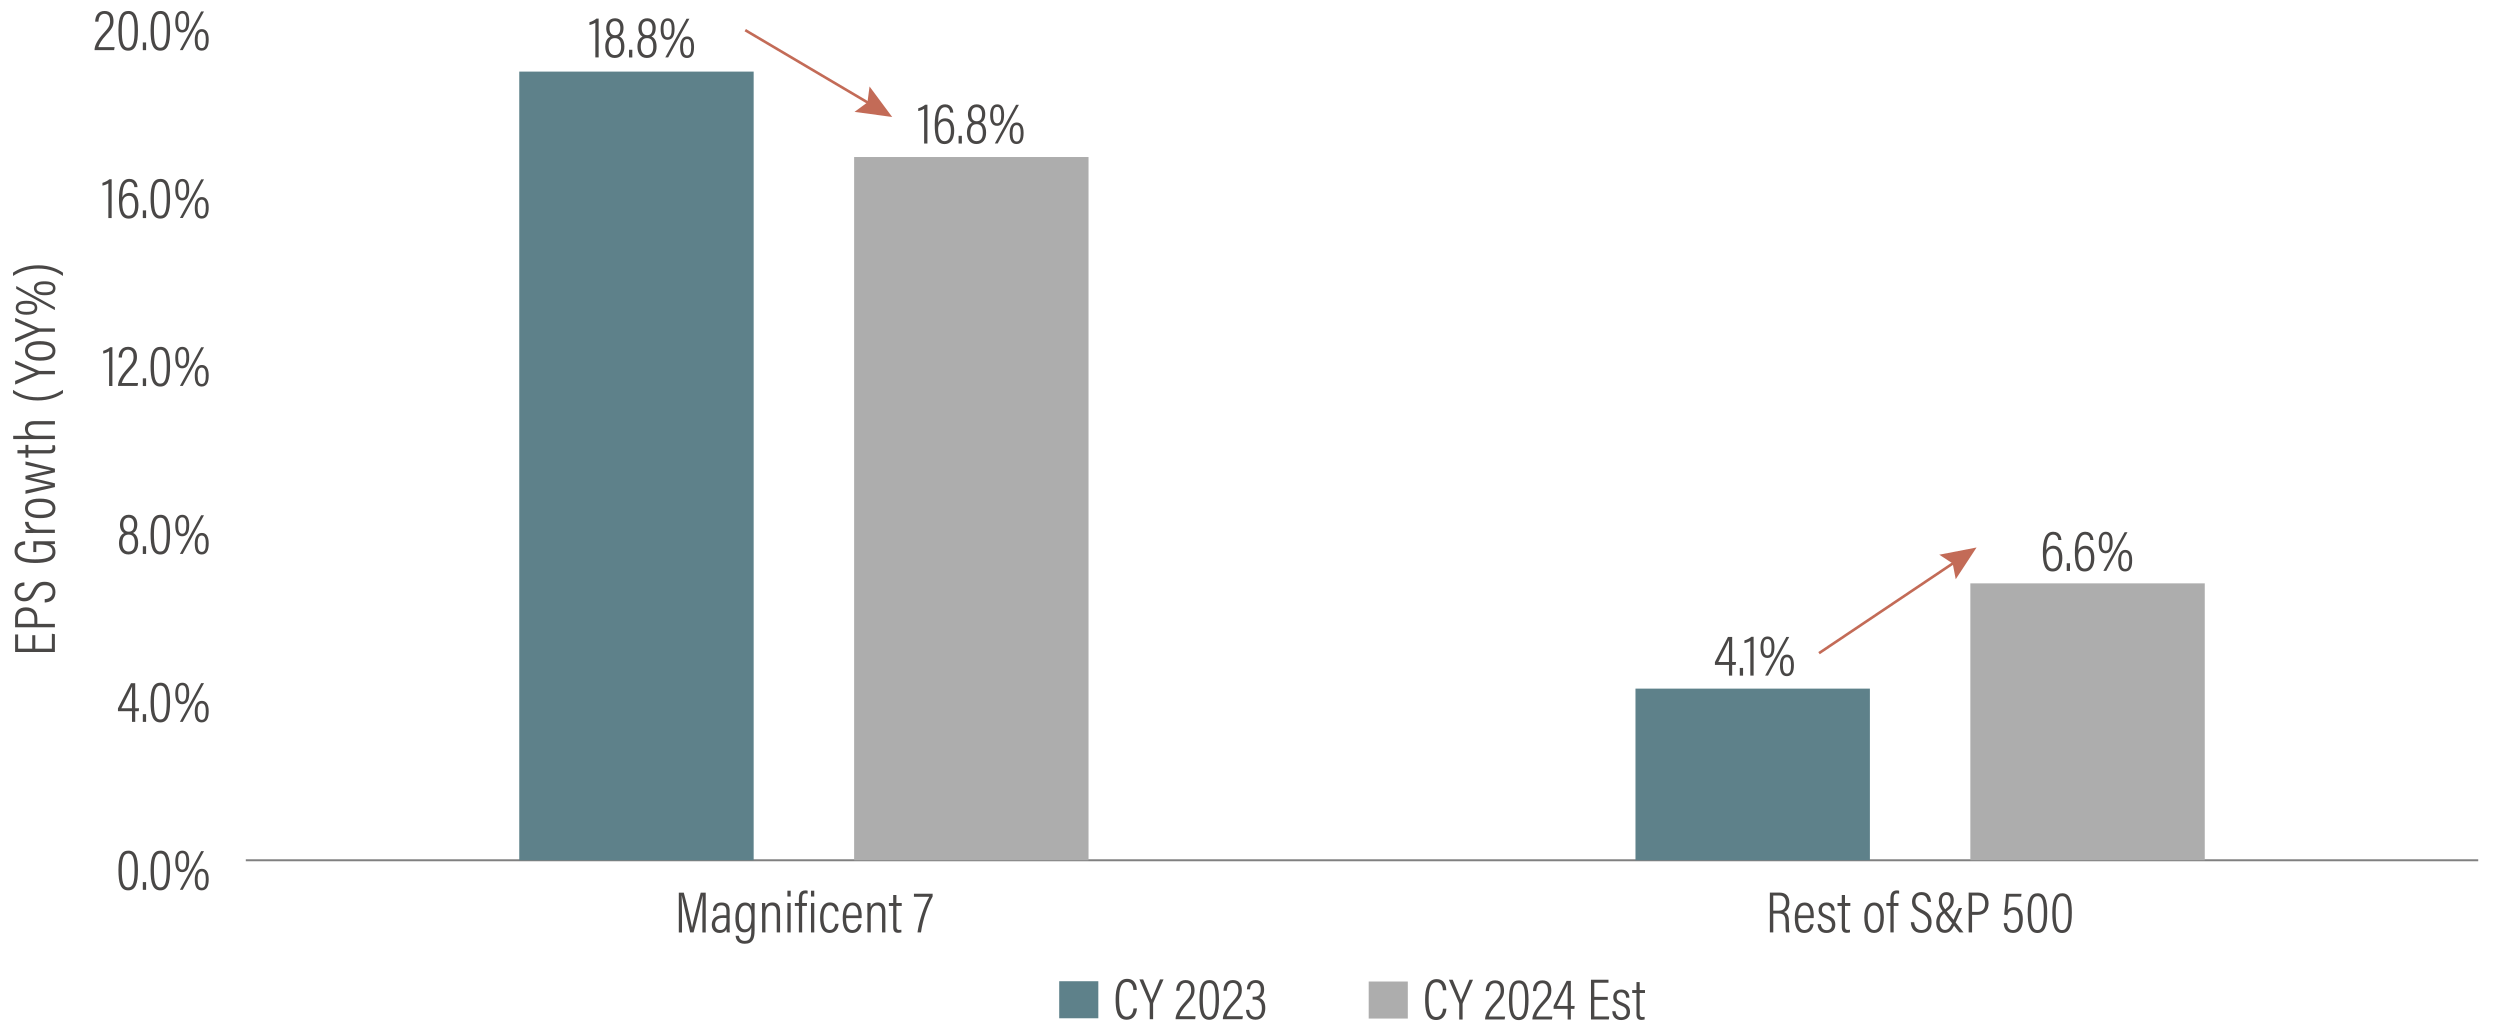
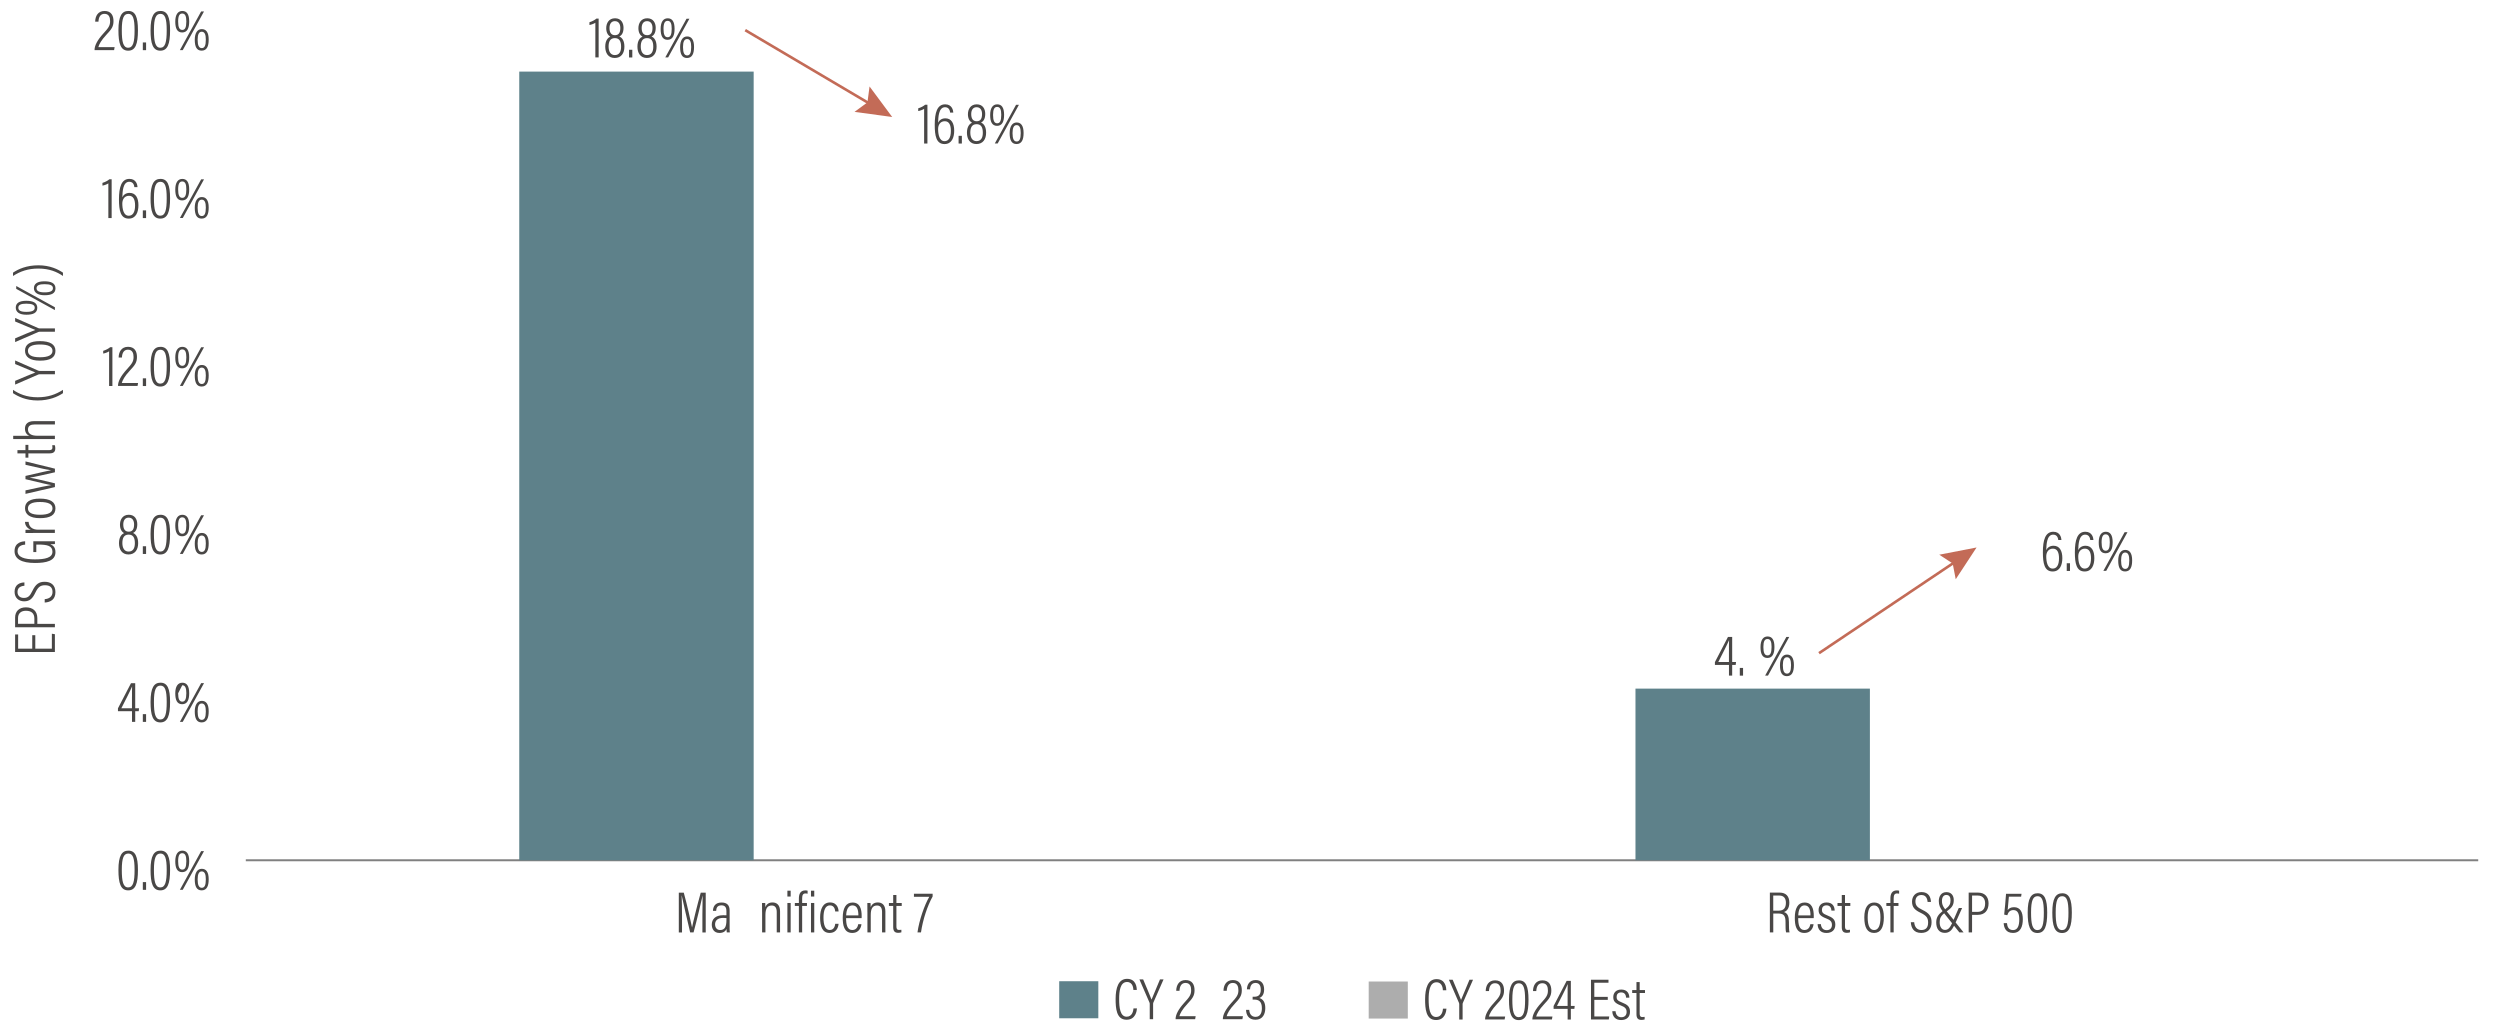
<svg xmlns="http://www.w3.org/2000/svg" version="1.1" id="LHS" x="0px" y="0px" viewBox="0 0 940 388.5" style="enable-background:new 0 0 940 388.5;" xml:space="preserve">
  <style type="text/css">
	.st0{fill:#494746;}
	.st1{fill:none;stroke:#808080;stroke-width:0.75;stroke-miterlimit:10;}
	.st2{fill:none;}
	.st3{fill:#ADADAD;}
	.st4{fill:#5E818A;}
	.st5{fill:none;stroke:#C36B57;stroke-miterlimit:10;}
	.st6{fill:#C36B57;}
</style>
  <g>
    <path class="st0" d="M13.27,238.83v5.06h6.23v-5.61l1.14,0.18v6.69H5.68v-6.58h1.14v5.33h5.3v-5.06H13.27z" />
    <path class="st0" d="M5.68,235.84v-3.63c0-2.31,1.47-3.85,4.05-3.85c2.6,0,4.31,1.39,4.31,4.09v2.11h6.6v1.28H5.68z M12.92,234.56   v-1.98c0-1.89-1.03-2.93-3.19-2.93c-1.72,0-2.95,0.9-2.95,2.73v2.18H12.92z" />
    <path class="st0" d="M16.82,225.28c1.63-0.11,2.93-0.95,2.93-2.68c0-1.65-0.88-2.55-2.82-2.55c-1.72,0-2.6,0.64-3.61,2.73   c-1.08,2.27-2.11,3.32-4.25,3.32c-1.94,0-3.59-1.23-3.59-3.59c0-2.71,2-3.48,3.7-3.52v1.25c-0.68,0.07-2.6,0.29-2.6,2.33   c0,1.58,1.1,2.25,2.38,2.25c1.56,0,2.29-0.7,3.21-2.62c1.25-2.6,2.51-3.45,4.64-3.45c2.38,0,4.03,1.28,4.03,3.89   c0,2.84-1.89,3.78-4.03,3.92V225.28z" />
    <path class="st0" d="M20.65,203.52v1.03c-0.4,0.04-0.9,0.09-1.74,0.09c0.99,0.42,1.94,1.06,1.94,3.01c0,3.28-3.54,4.03-7.7,4.03   c-5.04,0-7.68-1.5-7.68-4.47c0-3.41,3.08-3.65,3.98-3.7v1.28c-0.51,0.04-2.84,0.15-2.84,2.44c0,2.27,2.55,3.1,6.51,3.1   c3.83,0,6.6-0.62,6.6-2.86s-1.89-2.71-5.37-2.71h-0.7v2.82h-1.12v-4.07H20.65z" />
    <path class="st0" d="M13.36,200.39c-1.76,0-2.99,0-3.78,0.02v-1.19c0.33-0.02,0.86-0.04,2.02-0.04c-1.36-0.51-2.18-1.61-2.2-2.95   h1.36c0.09,1.96,1.54,2.93,3.56,2.93h6.31v1.23H13.36z" />
    <path class="st0" d="M14.97,187.48c3.85,0,5.88,1.23,5.88,3.65c0,2.53-1.96,3.7-5.85,3.7c-3.81,0-5.59-1.45-5.59-3.74   C9.4,188.75,11.25,187.48,14.97,187.48z M15.01,193.55c3.26,0,4.73-0.88,4.73-2.42c0-1.54-1.52-2.38-4.75-2.38   c-2.99,0-4.49,0.81-4.49,2.4C10.5,192.63,11.78,193.55,15.01,193.55z" />
    <path class="st0" d="M9.58,184.38c5.39-1.17,8.1-1.76,9.66-1.98v-0.02c-1.43-0.22-3.19-0.68-9.66-2.2v-1.23   c6.42-1.47,8.4-1.94,9.59-2.09v-0.02c-1.23-0.18-3.37-0.66-9.59-2.07v-1.28l11.07,2.73v1.36c-3.72,0.84-7.68,1.76-9.44,2.02v0.02   c1.67,0.22,5.1,1.08,9.44,2.11v1.41L9.58,185.7V184.38z" />
    <path class="st0" d="M9.58,172.08v-1.61H6.56v-1.21h3.01v-2h1.1v2h7.7c0.81,0,1.34-0.18,1.34-1.03c0-0.26-0.02-0.64-0.07-0.84h0.97   c0.13,0.35,0.18,0.86,0.18,1.21c0,1.12-0.48,1.87-2.13,1.87h-7.99v1.61H9.58z" />
    <path class="st0" d="M4.96,163.85h6.07c-0.97-0.37-1.65-1.3-1.65-2.71c0-1.54,0.95-2.79,3.37-2.79h7.9v1.25h-7.64   c-1.45,0-2.49,0.46-2.49,1.91c0,1.67,1.41,2.33,3.5,2.33h6.62v1.25H4.96V163.85z" />
    <path class="st0" d="M4.89,146.58c2.22,1.5,5.04,2.79,9.26,2.79c3.87,0,6.75-1.01,9.53-2.79v1.25c-1.94,1.32-5.13,2.75-9.55,2.75   c-4.36,0-7.39-1.52-9.24-2.75V146.58z" />
    <path class="st0" d="M20.65,140.73h-5.85c-0.13,0-0.26,0.02-0.35,0.07l-8.76,3.81v-1.41c2.6-1.1,6.34-2.68,7.59-3.15   c-1.3-0.51-5.13-2.13-7.59-3.17v-1.34l8.76,3.85c0.07,0.04,0.2,0.07,0.35,0.07h5.85V140.73z" />
    <path class="st0" d="M14.97,128.26c3.85,0,5.88,1.23,5.88,3.65c0,2.53-1.96,3.7-5.85,3.7c-3.81,0-5.59-1.45-5.59-3.74   C9.4,129.53,11.25,128.26,14.97,128.26z M15.01,134.33c3.26,0,4.73-0.88,4.73-2.42c0-1.54-1.52-2.38-4.75-2.38   c-2.99,0-4.49,0.81-4.49,2.4C10.5,133.4,11.78,134.33,15.01,134.33z" />
    <path class="st0" d="M20.65,124.74h-5.85c-0.13,0-0.26,0.02-0.35,0.07l-8.76,3.81v-1.41c2.6-1.1,6.34-2.68,7.59-3.15   c-1.3-0.51-5.13-2.13-7.59-3.17v-1.34l8.76,3.85c0.07,0.04,0.2,0.07,0.35,0.07h5.85V124.74z" />
    <path class="st0" d="M9.86,113.1c2.53,0,4.14,0.7,4.16,2.64c0,1.91-1.56,2.6-4.09,2.6c-2.62,0-4-0.99-4-2.64   C5.92,114.07,7.09,113.1,9.86,113.1z M20.65,116.6L6.1,108.61v-1.08l14.54,7.99V116.6z M9.91,117.26c2.24,0,3.15-0.51,3.15-1.56   c0-1.03-0.9-1.52-3.17-1.52c-1.96,0-2.99,0.4-2.99,1.54C6.89,116.73,7.73,117.26,9.91,117.26z M16.68,105.77   c2.55,0,4.16,0.7,4.18,2.64c0,1.91-1.52,2.6-4.11,2.6c-2.55,0-4-1.01-4-2.64C12.75,106.74,13.98,105.77,16.68,105.77z    M16.75,109.93c2.22,0,3.15-0.53,3.15-1.56s-0.9-1.52-3.17-1.52c-1.89,0-2.99,0.4-2.99,1.54C13.74,109.4,14.68,109.93,16.75,109.93   z" />
    <path class="st0" d="M23.68,103.77c-2.22-1.5-5.04-2.79-9.26-2.79c-3.85,0-6.75,1.01-9.53,2.79v-1.25   c1.94-1.34,5.13-2.77,9.55-2.77c4.36,0,7.39,1.52,9.24,2.77V103.77z" />
  </g>
  <line class="st1" x1="92.42" y1="323.46" x2="931.81" y2="323.46" />
  <g>
    <path class="st0" d="M51.87,327.12c0,5.19-0.95,7.66-3.67,7.66c-2.86,0-3.67-2.73-3.67-7.68c0-5.39,1.3-7.26,3.74-7.26   C50.88,319.84,51.87,322.06,51.87,327.12z M45.8,327.07c0,4.36,0.51,6.6,2.4,6.6c1.87,0,2.4-2.13,2.4-6.56   c0-4.49-0.64-6.18-2.35-6.18C46.57,320.94,45.8,322.43,45.8,327.07z" />
    <path class="st0" d="M53.7,334.58v-2.91h1.23v2.91H53.7z" />
    <path class="st0" d="M63.95,327.12c0,5.19-0.95,7.66-3.67,7.66c-2.86,0-3.67-2.73-3.67-7.68c0-5.39,1.3-7.26,3.74-7.26   C62.96,319.84,63.95,322.06,63.95,327.12z M57.88,327.07c0,4.36,0.51,6.6,2.4,6.6c1.87,0,2.4-2.13,2.4-6.56   c0-4.49-0.64-6.18-2.35-6.18C58.65,320.94,57.88,322.43,57.88,327.07z" />
    <path class="st0" d="M71.14,323.77c0,2.53-0.7,4.14-2.64,4.16c-1.91,0-2.6-1.56-2.6-4.09c0-2.62,0.99-4,2.64-4   C70.17,319.84,71.14,321,71.14,323.77z M66.98,323.82c0,2.24,0.51,3.15,1.56,3.15c1.03,0,1.52-0.9,1.52-3.17   c0-1.96-0.4-2.99-1.54-2.99C67.51,320.8,66.98,321.64,66.98,323.82z M67.64,334.56l7.99-14.54h1.08l-7.99,14.54H67.64z    M78.47,330.6c0,2.55-0.7,4.16-2.64,4.18c-1.91,0-2.6-1.52-2.6-4.11c0-2.55,1.01-4,2.64-4C77.5,326.66,78.47,327.89,78.47,330.6z    M74.31,330.66c0,2.22,0.53,3.15,1.56,3.15s1.52-0.9,1.52-3.17c0-1.89-0.4-2.99-1.54-2.99C74.84,327.65,74.31,328.59,74.31,330.66z   " />
  </g>
  <g>
    <path class="st0" d="M49.63,271.41v-4h-5.28v-1.08l4.91-9.46h1.58v9.44h1.45l-0.13,1.1h-1.32v4H49.63z M49.63,261.91   c0-1.19-0.02-2.75,0.04-3.81c-0.73,1.76-2.84,5.81-4.05,8.21h4V261.91z" />
    <path class="st0" d="M53.7,271.43v-2.91h1.23v2.91H53.7z" />
    <path class="st0" d="M63.95,263.97c0,5.19-0.95,7.66-3.67,7.66c-2.86,0-3.67-2.73-3.67-7.68c0-5.39,1.3-7.26,3.74-7.26   C62.96,256.69,63.95,258.91,63.95,263.97z M57.88,263.93c0,4.36,0.51,6.6,2.4,6.6c1.87,0,2.4-2.13,2.4-6.56   c0-4.49-0.64-6.18-2.35-6.18C58.65,257.79,57.88,259.29,57.88,263.93z" />
-     <path class="st0" d="M71.14,260.63c0,2.53-0.7,4.14-2.64,4.16c-1.91,0-2.6-1.56-2.6-4.09c0-2.62,0.99-4,2.64-4   C70.17,256.69,71.14,257.86,71.14,260.63z M66.98,260.67c0,2.24,0.51,3.15,1.56,3.15c1.03,0,1.52-0.9,1.52-3.17   c0-1.96-0.4-2.99-1.54-2.99C67.51,257.66,66.98,258.5,66.98,260.67z M67.64,271.41l7.99-14.54h1.08l-7.99,14.54H67.64z    M78.47,267.45c0,2.55-0.7,4.16-2.64,4.18c-1.91,0-2.6-1.52-2.6-4.11c0-2.55,1.01-4,2.64-4C77.5,263.51,78.47,264.74,78.47,267.45z    M74.31,267.52c0,2.22,0.53,3.15,1.56,3.15s1.52-0.9,1.52-3.17c0-1.89-0.4-2.99-1.54-2.99C74.84,264.5,74.31,265.45,74.31,267.52z" />
+     <path class="st0" d="M71.14,260.63c0,2.53-0.7,4.14-2.64,4.16c-1.91,0-2.6-1.56-2.6-4.09c0-2.62,0.99-4,2.64-4   C70.17,256.69,71.14,257.86,71.14,260.63z M66.98,260.67c0,2.24,0.51,3.15,1.56,3.15c1.03,0,1.52-0.9,1.52-3.17   c0-1.96-0.4-2.99-1.54-2.99z M67.64,271.41l7.99-14.54h1.08l-7.99,14.54H67.64z    M78.47,267.45c0,2.55-0.7,4.16-2.64,4.18c-1.91,0-2.6-1.52-2.6-4.11c0-2.55,1.01-4,2.64-4C77.5,263.51,78.47,264.74,78.47,267.45z    M74.31,267.52c0,2.22,0.53,3.15,1.56,3.15s1.52-0.9,1.52-3.17c0-1.89-0.4-2.99-1.54-2.99C74.84,264.5,74.31,265.45,74.31,267.52z" />
  </g>
  <g>
    <path class="st0" d="M44.74,204.22c0-2.46,1.12-3.39,1.91-3.78c-0.9-0.48-1.54-1.54-1.54-3.15c0-1.87,0.97-3.74,3.32-3.74   c2.27,0,3.19,1.74,3.19,3.59c0,2-0.79,2.9-1.58,3.26c1.08,0.46,1.91,1.61,1.91,3.83c0,2.42-1.17,4.25-3.65,4.25   S44.74,206.55,44.74,204.22z M50.71,204.24c0-2.11-0.68-3.23-2.35-3.23c-1.8,0-2.35,1.39-2.35,3.17c0,1.76,0.68,3.21,2.33,3.21   C50.02,207.39,50.71,206.13,50.71,204.24z M46.35,197.2c0,1.52,0.51,2.71,2.05,2.71c1.3,0,2.02-0.77,2.02-2.71   c0-1.34-0.55-2.57-2.05-2.57C46.85,194.63,46.35,195.92,46.35,197.2z" />
    <path class="st0" d="M53.7,208.29v-2.9h1.23v2.9H53.7z" />
    <path class="st0" d="M63.95,200.83c0,5.19-0.95,7.66-3.67,7.66c-2.86,0-3.67-2.73-3.67-7.68c0-5.39,1.3-7.26,3.74-7.26   C62.96,193.55,63.95,195.77,63.95,200.83z M57.88,200.79c0,4.36,0.51,6.6,2.4,6.6c1.87,0,2.4-2.13,2.4-6.56   c0-4.49-0.64-6.18-2.35-6.18C58.65,194.65,57.88,196.14,57.88,200.79z" />
    <path class="st0" d="M71.14,197.49c0,2.53-0.7,4.14-2.64,4.16c-1.91,0-2.6-1.56-2.6-4.09c0-2.62,0.99-4,2.64-4   C70.17,193.55,71.14,194.71,71.14,197.49z M66.98,197.53c0,2.24,0.51,3.15,1.56,3.15c1.03,0,1.52-0.9,1.52-3.17   c0-1.96-0.4-2.99-1.54-2.99C67.51,194.52,66.98,195.35,66.98,197.53z M67.64,208.27l7.99-14.54h1.08l-7.99,14.54H67.64z    M78.47,204.31c0,2.55-0.7,4.16-2.64,4.18c-1.91,0-2.6-1.52-2.6-4.11c0-2.55,1.01-4,2.64-4C77.5,200.37,78.47,201.6,78.47,204.31z    M74.31,204.37c0,2.22,0.53,3.15,1.56,3.15s1.52-0.9,1.52-3.17c0-1.89-0.4-2.99-1.54-2.99C74.84,201.36,74.31,202.3,74.31,204.37z" />
  </g>
  <g>
    <path class="st0" d="M41.02,145.12V132.1c-0.46,0.35-1.67,0.77-2.22,0.84v-1.03c1.01-0.29,2.13-0.9,2.6-1.36h0.86v14.59H41.02z" />
    <path class="st0" d="M44.37,145.12v-0.09c0-1.56,1.01-3.63,3.3-6.14c1.91-2.09,2.55-2.93,2.55-4.66c0-1.39-0.42-2.75-2.11-2.75   c-1.47,0-2.18,1.12-2.27,2.95h-1.23c0.02-2.07,1.03-4.03,3.52-4.03c2.53,0,3.37,1.78,3.37,3.81c0,2.09-0.77,3.1-2.71,5.17   c-1.89,2.02-2.75,3.61-2.99,4.62h6.12l-0.2,1.12H44.37z" />
    <path class="st0" d="M53.7,145.15v-2.9h1.23v2.9H53.7z" />
    <path class="st0" d="M63.95,137.69c0,5.19-0.95,7.66-3.67,7.66c-2.86,0-3.67-2.73-3.67-7.68c0-5.39,1.3-7.26,3.74-7.26   C62.96,130.4,63.95,132.63,63.95,137.69z M57.88,137.64c0,4.36,0.51,6.6,2.4,6.6c1.87,0,2.4-2.13,2.4-6.56   c0-4.49-0.64-6.18-2.35-6.18C58.65,131.5,57.88,133,57.88,137.64z" />
    <path class="st0" d="M71.14,134.34c0,2.53-0.7,4.14-2.64,4.16c-1.91,0-2.6-1.56-2.6-4.09c0-2.62,0.99-4,2.64-4   C70.17,130.4,71.14,131.57,71.14,134.34z M66.98,134.39c0,2.24,0.51,3.15,1.56,3.15c1.03,0,1.52-0.9,1.52-3.17   c0-1.96-0.4-2.99-1.54-2.99C67.51,131.37,66.98,132.21,66.98,134.39z M67.64,145.12l7.99-14.54h1.08l-7.99,14.54H67.64z    M78.47,141.16c0,2.55-0.7,4.16-2.64,4.18c-1.91,0-2.6-1.52-2.6-4.11c0-2.55,1.01-4,2.64-4C77.5,137.22,78.47,138.46,78.47,141.16z    M74.31,141.23c0,2.22,0.53,3.15,1.56,3.15s1.52-0.9,1.52-3.17c0-1.89-0.4-2.99-1.54-2.99C74.84,138.21,74.31,139.16,74.31,141.23z   " />
  </g>
  <g>
    <path class="st0" d="M40.74,81.98V68.95c-0.46,0.35-1.67,0.77-2.22,0.84v-1.03c1.01-0.29,2.13-0.9,2.6-1.36h0.86v14.59H40.74z" />
    <path class="st0" d="M50.51,70.36c-0.02-0.2-0.13-2.02-1.89-2.02c-2.49,0-2.55,3.92-2.62,5.83c0.37-0.79,1.21-1.65,2.73-1.65   c2.29,0,3.32,1.89,3.32,4.64c0,2.6-0.92,5.04-3.65,5.04c-3.08,0-3.67-3.04-3.67-7.22c0-4.62,0.92-7.72,3.94-7.72   c2.6,0,3.01,2.31,3.04,3.1H50.51z M50.79,77.25c0-2.18-0.64-3.63-2.29-3.63c-1.83,0-2.51,1.56-2.51,2.9c0,1.96,0.42,4.6,2.42,4.6   C49.85,81.12,50.79,79.91,50.79,77.25z" />
    <path class="st0" d="M53.7,82v-2.9h1.23V82H53.7z" />
    <path class="st0" d="M63.95,74.54c0,5.19-0.95,7.66-3.67,7.66c-2.86,0-3.67-2.73-3.67-7.68c0-5.39,1.3-7.26,3.74-7.26   C62.96,67.26,63.95,69.48,63.95,74.54z M57.88,74.5c0,4.36,0.51,6.6,2.4,6.6c1.87,0,2.4-2.13,2.4-6.56c0-4.49-0.64-6.18-2.35-6.18   C58.65,68.36,57.88,69.86,57.88,74.5z" />
    <path class="st0" d="M71.14,71.2c0,2.53-0.7,4.14-2.64,4.16c-1.91,0-2.6-1.56-2.6-4.09c0-2.62,0.99-4,2.64-4   C70.17,67.26,71.14,68.43,71.14,71.2z M66.98,71.24c0,2.24,0.51,3.15,1.56,3.15c1.03,0,1.52-0.9,1.52-3.17   c0-1.96-0.4-2.99-1.54-2.99C67.51,68.23,66.98,69.06,66.98,71.24z M67.64,81.98l7.99-14.54h1.08l-7.99,14.54H67.64z M78.47,78.02   c0,2.55-0.7,4.16-2.64,4.18c-1.91,0-2.6-1.52-2.6-4.11c0-2.55,1.01-4,2.64-4C77.5,74.08,78.47,75.31,78.47,78.02z M74.31,78.08   c0,2.22,0.53,3.15,1.56,3.15s1.52-0.9,1.52-3.17c0-1.89-0.4-2.99-1.54-2.99C74.84,75.07,74.31,76.02,74.31,78.08z" />
  </g>
  <g>
    <path class="st0" d="M35.55,18.84v-0.09c0-1.56,1.01-3.63,3.3-6.14c1.91-2.09,2.55-2.93,2.55-4.66c0-1.39-0.42-2.75-2.11-2.75   c-1.47,0-2.18,1.12-2.27,2.95h-1.23c0.02-2.07,1.03-4.03,3.52-4.03c2.53,0,3.37,1.78,3.37,3.81c0,2.09-0.77,3.1-2.71,5.17   c-1.89,2.02-2.75,3.61-2.99,4.62h6.12l-0.2,1.12H35.55z" />
    <path class="st0" d="M51.87,11.4c0,5.19-0.95,7.66-3.67,7.66c-2.86,0-3.67-2.73-3.67-7.68c0-5.39,1.3-7.26,3.74-7.26   C50.88,4.12,51.87,6.34,51.87,11.4z M45.8,11.35c0,4.36,0.51,6.6,2.4,6.6c1.87,0,2.4-2.13,2.4-6.56c0-4.49-0.64-6.18-2.35-6.18   C46.57,5.22,45.8,6.71,45.8,11.35z" />
    <path class="st0" d="M53.7,18.86v-2.9h1.23v2.9H53.7z" />
    <path class="st0" d="M63.95,11.4c0,5.19-0.95,7.66-3.67,7.66c-2.86,0-3.67-2.73-3.67-7.68c0-5.39,1.3-7.26,3.74-7.26   C62.96,4.12,63.95,6.34,63.95,11.4z M57.88,11.35c0,4.36,0.51,6.6,2.4,6.6c1.87,0,2.4-2.13,2.4-6.56c0-4.49-0.64-6.18-2.35-6.18   C58.65,5.22,57.88,6.71,57.88,11.35z" />
    <path class="st0" d="M71.14,8.05c0,2.53-0.7,4.14-2.64,4.16c-1.91,0-2.6-1.56-2.6-4.09c0-2.62,0.99-4,2.64-4   C70.17,4.12,71.14,5.28,71.14,8.05z M66.98,8.1c0,2.24,0.51,3.15,1.56,3.15c1.03,0,1.52-0.9,1.52-3.17c0-1.96-0.4-2.99-1.54-2.99   C67.51,5.08,66.98,5.92,66.98,8.1z M67.64,18.84l7.99-14.54h1.08l-7.99,14.54H67.64z M78.47,14.87c0,2.55-0.7,4.16-2.64,4.18   c-1.91,0-2.6-1.52-2.6-4.11c0-2.55,1.01-4,2.64-4C77.5,10.94,78.47,12.17,78.47,14.87z M74.31,14.94c0,2.22,0.53,3.15,1.56,3.15   s1.52-0.9,1.52-3.17c0-1.89-0.4-2.99-1.54-2.99C74.84,11.93,74.31,12.87,74.31,14.94z" />
  </g>
  <rect x="514.63" y="369.05" class="st3" width="14.71" height="13.93" />
-   <rect x="321.15" y="59.04" class="st3" width="88.14" height="264.42" />
-   <rect x="740.85" y="219.34" class="st3" width="88.14" height="104.11" />
  <rect x="398.26" y="368.94" class="st4" width="14.71" height="13.93" />
  <rect x="195.24" y="26.92" class="st4" width="88.14" height="296.54" />
  <rect x="614.94" y="258.92" class="st4" width="88.14" height="64.54" />
  <g>
    <path class="st0" d="M543.87,379.26c-0.07,0.92-0.46,4.27-3.92,4.27c-3.87,0-4.11-4.38-4.11-7.81c0-4.18,1.06-7.57,4.31-7.57   c3.48,0,3.63,3.39,3.67,4.18h-1.3c-0.02-0.51-0.13-2.99-2.4-2.99c-2.62,0-2.95,3.63-2.95,6.36c0,3.28,0.37,6.69,2.82,6.69   c2.16,0,2.51-2.29,2.57-3.12H543.87z" />
    <path class="st0" d="M548.67,383.34v-5.85c0-0.13-0.02-0.26-0.07-0.35l-3.81-8.76h1.41c1.1,2.6,2.68,6.34,3.15,7.59   c0.51-1.3,2.13-5.13,3.17-7.59h1.34l-3.85,8.76c-0.04,0.07-0.07,0.2-0.07,0.35v5.85H548.67z" />
    <path class="st0" d="M558.39,383.34v-0.09c0-1.56,1.01-3.63,3.3-6.14c1.91-2.09,2.55-2.93,2.55-4.67c0-1.39-0.42-2.75-2.11-2.75   c-1.47,0-2.18,1.12-2.27,2.95h-1.23c0.02-2.07,1.03-4.03,3.52-4.03c2.53,0,3.37,1.78,3.37,3.81c0,2.09-0.77,3.1-2.71,5.17   c-1.89,2.02-2.75,3.61-2.99,4.62h6.12l-0.2,1.12H558.39z" />
    <path class="st0" d="M574.72,375.9c0,5.19-0.95,7.66-3.67,7.66c-2.86,0-3.67-2.73-3.67-7.68c0-5.39,1.3-7.26,3.74-7.26   C573.73,368.62,574.72,370.84,574.72,375.9z M568.64,375.85c0,4.36,0.51,6.6,2.4,6.6c1.87,0,2.4-2.13,2.4-6.56   c0-4.49-0.64-6.18-2.35-6.18C569.41,369.72,568.64,371.21,568.64,375.85z" />
    <path class="st0" d="M576.17,383.34v-0.09c0-1.56,1.01-3.63,3.3-6.14c1.91-2.09,2.55-2.93,2.55-4.67c0-1.39-0.42-2.75-2.11-2.75   c-1.47,0-2.18,1.12-2.27,2.95h-1.23c0.02-2.07,1.03-4.03,3.52-4.03c2.53,0,3.37,1.78,3.37,3.81c0,2.09-0.77,3.1-2.71,5.17   c-1.89,2.02-2.75,3.61-2.99,4.62h6.12l-0.2,1.12H576.17z" />
    <path class="st0" d="M589.43,383.34v-4h-5.28v-1.08l4.91-9.46h1.58v9.44h1.45l-0.13,1.1h-1.32v4H589.43z M589.43,373.83   c0-1.19-0.02-2.75,0.04-3.81c-0.73,1.76-2.84,5.81-4.05,8.21h4V373.83z" />
    <path class="st0" d="M604.53,375.96h-5.06v6.23h5.61l-0.18,1.14h-6.69v-14.96h6.58v1.14h-5.33v5.3h5.06V375.96z" />
    <path class="st0" d="M607.45,380.21c0.11,1.34,0.81,2.27,2.18,2.27c1.34,0,1.98-0.86,1.98-1.98c0-1.28-0.66-1.85-2.18-2.44   c-2.16-0.84-2.84-1.63-2.84-3.15c0-1.47,0.9-2.84,3.01-2.84c2.31,0,3.01,1.56,3.04,3.06h-1.23c-0.04-0.59-0.2-1.98-1.85-1.98   c-1.19,0-1.72,0.73-1.72,1.72c0,0.95,0.4,1.43,2,2.05c2.05,0.81,3.04,1.56,3.04,3.5c0,1.96-1.23,3.12-3.34,3.12   c-2.13,0-3.26-1.3-3.32-3.32H607.45z" />
    <path class="st0" d="M613.7,372.27h1.61v-3.01h1.21v3.01h2v1.1h-2v7.7c0,0.81,0.18,1.34,1.03,1.34c0.26,0,0.64-0.02,0.84-0.07v0.97   c-0.35,0.13-0.86,0.18-1.21,0.18c-1.12,0-1.87-0.48-1.87-2.13v-7.99h-1.61V372.27z" />
  </g>
  <g>
    <path class="st0" d="M427.5,379.15c-0.07,0.92-0.46,4.27-3.92,4.27c-3.87,0-4.11-4.38-4.11-7.81c0-4.18,1.06-7.57,4.31-7.57   c3.48,0,3.63,3.39,3.67,4.18h-1.3c-0.02-0.51-0.13-2.99-2.4-2.99c-2.62,0-2.95,3.63-2.95,6.36c0,3.28,0.37,6.69,2.82,6.69   c2.16,0,2.51-2.29,2.57-3.12H427.5z" />
    <path class="st0" d="M432.3,383.22v-5.85c0-0.13-0.02-0.26-0.07-0.35l-3.81-8.76h1.41c1.1,2.6,2.68,6.34,3.15,7.59   c0.51-1.3,2.13-5.13,3.17-7.59h1.34l-3.85,8.76c-0.04,0.07-0.07,0.2-0.07,0.35v5.85H432.3z" />
    <path class="st0" d="M442.02,383.22v-0.09c0-1.56,1.01-3.63,3.3-6.14c1.91-2.09,2.55-2.93,2.55-4.66c0-1.39-0.42-2.75-2.11-2.75   c-1.47,0-2.18,1.12-2.27,2.95h-1.23c0.02-2.07,1.03-4.03,3.52-4.03c2.53,0,3.37,1.78,3.37,3.81c0,2.09-0.77,3.1-2.71,5.17   c-1.89,2.02-2.75,3.61-2.99,4.62h6.12l-0.2,1.12H442.02z" />
-     <path class="st0" d="M458.34,375.79c0,5.19-0.95,7.66-3.67,7.66c-2.86,0-3.67-2.73-3.67-7.68c0-5.39,1.3-7.26,3.74-7.26   C457.35,368.5,458.34,370.73,458.34,375.79z M452.27,375.74c0,4.36,0.51,6.6,2.4,6.6c1.87,0,2.4-2.13,2.4-6.56   c0-4.49-0.64-6.18-2.35-6.18C453.04,369.6,452.27,371.1,452.27,375.74z" />
    <path class="st0" d="M459.79,383.22v-0.09c0-1.56,1.01-3.63,3.3-6.14c1.91-2.09,2.55-2.93,2.55-4.66c0-1.39-0.42-2.75-2.11-2.75   c-1.47,0-2.18,1.12-2.27,2.95h-1.23c0.02-2.07,1.03-4.03,3.52-4.03c2.53,0,3.37,1.78,3.37,3.81c0,2.09-0.77,3.1-2.71,5.17   c-1.89,2.02-2.75,3.61-2.99,4.62h6.12l-0.2,1.12H459.79z" />
    <path class="st0" d="M468.84,372c0.02-1.39,0.68-3.5,3.3-3.5c2.35,0,3.17,1.63,3.17,3.56c0,1.89-0.84,2.82-1.78,3.17v0.02   c1.34,0.44,2.22,1.5,2.22,3.79c0,2.11-0.86,4.38-3.7,4.38c-2.68,0-3.48-1.94-3.54-3.7h1.21c0.04,1.21,0.66,2.62,2.35,2.62   c1.96,0,2.4-1.78,2.4-3.26c0-2.62-1.28-3.23-2.86-3.23h-0.62v-1.08h0.64c1.43,0,2.42-0.62,2.42-2.64c0-1.47-0.51-2.55-1.98-2.55   c-1.85,0-2.02,1.83-2.07,2.42H468.84z" />
  </g>
  <g>
    <path class="st0" d="M666.75,343.5v7.08h-1.28v-14.96h3.67c2.42,0,3.65,1.43,3.65,3.78c0,2.27-1.06,3.21-2.02,3.52   c1.47,0.48,1.87,1.8,1.87,3.85v0.59c0,1.28,0.02,2.4,0.22,3.21h-1.3c-0.2-0.68-0.2-2.07-0.2-3.26v-0.48c0-2.18-0.42-3.34-2.58-3.34   H666.75z M666.75,342.4h2.13c1.91,0,2.62-1.17,2.62-2.97c0-1.58-0.73-2.71-2.49-2.71h-2.27V342.4z" />
    <path class="st0" d="M676.12,345.22c0,2.44,0.44,4.47,2.33,4.47c1.91,0,2.16-1.85,2.22-2.18h1.23c-0.02,0.26-0.35,3.28-3.46,3.28   c-3.15,0-3.59-2.97-3.59-5.72c0-3.5,1.14-5.72,3.67-5.72c2.79,0,3.46,2.38,3.46,5.1c0,0.15,0,0.46-0.02,0.77H676.12z    M680.74,344.19c0-2.22-0.51-3.76-2.22-3.76c-2.22,0-2.33,3.01-2.38,3.76H680.74z" />
    <path class="st0" d="M684.65,347.47c0.11,1.34,0.81,2.27,2.18,2.27c1.34,0,1.98-0.86,1.98-1.98c0-1.28-0.66-1.85-2.18-2.44   c-2.16-0.84-2.84-1.63-2.84-3.15c0-1.47,0.9-2.84,3.01-2.84c2.31,0,3.01,1.56,3.04,3.06h-1.23c-0.04-0.59-0.2-1.98-1.85-1.98   c-1.19,0-1.72,0.73-1.72,1.72c0,0.95,0.4,1.43,2,2.05c2.05,0.81,3.04,1.56,3.04,3.5c0,1.96-1.23,3.12-3.34,3.12   c-2.13,0-3.26-1.3-3.32-3.32H684.65z" />
    <path class="st0" d="M690.9,339.52h1.61v-3.01h1.21v3.01h2v1.1h-2v7.7c0,0.81,0.18,1.34,1.03,1.34c0.26,0,0.64-0.02,0.84-0.07v0.97   c-0.35,0.13-0.86,0.18-1.21,0.18c-1.12,0-1.87-0.48-1.87-2.13v-7.99h-1.61V339.52z" />
    <path class="st0" d="M708.33,344.91c0,3.85-1.23,5.88-3.65,5.88c-2.53,0-3.7-1.96-3.7-5.85c0-3.81,1.45-5.59,3.74-5.59   C707.05,339.35,708.33,341.19,708.33,344.91z M702.25,344.96c0,3.26,0.88,4.73,2.42,4.73s2.38-1.52,2.38-4.75   c0-2.99-0.81-4.49-2.4-4.49C703.18,340.45,702.25,341.72,702.25,344.96z" />
    <path class="st0" d="M710.79,350.59v-9.97h-1.52v-1.1h1.52v-1.69c0-1.56,0.48-3.04,2.44-3.04c0.26,0,0.64,0.04,0.84,0.11v1.14   c-0.2-0.04-0.46-0.11-0.77-0.11c-0.95,0-1.28,0.62-1.28,1.87v1.72h1.8v1.1h-1.8v9.97H710.79z" />
    <path class="st0" d="M719.74,346.76c0.11,1.63,0.95,2.93,2.68,2.93c1.65,0,2.55-0.88,2.55-2.82c0-1.72-0.64-2.6-2.73-3.61   c-2.27-1.08-3.32-2.11-3.32-4.25c0-1.94,1.23-3.59,3.59-3.59c2.71,0,3.48,2,3.52,3.7h-1.25c-0.07-0.68-0.29-2.6-2.33-2.6   c-1.58,0-2.25,1.1-2.25,2.38c0,1.56,0.7,2.29,2.62,3.21c2.6,1.25,3.45,2.51,3.45,4.64c0,2.38-1.28,4.03-3.89,4.03   c-2.84,0-3.78-1.89-3.92-4.03H719.74z" />
    <path class="st0" d="M737.74,341.44l-2.42,5.41l2.99,3.74h-1.58l-2-2.51c-0.86,1.72-1.8,2.68-3.48,2.68   c-2.22,0-3.23-1.65-3.23-3.92c0-1.8,0.7-2.93,2.38-4.25c-0.9-1.21-1.41-2.22-1.41-3.81c0-1.61,0.81-3.34,2.86-3.34   c1.89,0,2.77,1.34,2.77,3.01c0,2.05-0.9,2.97-2.64,4.22l2.57,3.19l1.94-4.44H737.74z M733.98,347.14l-2.97-3.74   c-1.39,1.12-1.69,2.07-1.69,3.39c0,1.72,0.75,2.86,2,2.86C732.48,349.64,733.16,348.87,733.98,347.14z M730.17,338.77   c0,1.08,0.22,1.85,1.21,3.12c1.65-1.23,2.02-2.02,2.02-3.34c0-1.12-0.37-2.05-1.61-2.05C730.76,336.51,730.17,337.37,730.17,338.77   z" />
    <path class="st0" d="M740.22,335.63h3.63c2.31,0,3.85,1.47,3.85,4.05c0,2.6-1.39,4.31-4.09,4.31h-2.11v6.6h-1.28V335.63z    M741.5,342.87h1.98c1.89,0,2.93-1.03,2.93-3.19c0-1.72-0.9-2.95-2.73-2.95h-2.18V342.87z" />
    <path class="st0" d="M759.94,337.14h-4.6c-0.11,1.54-0.37,4.22-0.46,5.08c0.42-0.62,1.14-1.12,2.4-1.12c2.33,0,3.3,1.89,3.3,4.51   c0,2.75-0.86,5.17-3.7,5.17c-2.66,0-3.39-1.89-3.5-3.67h1.25c0.09,1.03,0.4,2.6,2.29,2.6c1.78,0,2.33-1.76,2.33-4   c0-1.94-0.48-3.52-2.18-3.52c-1.36,0-1.98,0.81-2.33,1.94l-1.17-0.24c0.2-1.65,0.55-5.59,0.7-7.83h5.83L759.94,337.14z" />
    <path class="st0" d="M769.75,343.15c0,5.19-0.95,7.66-3.67,7.66c-2.86,0-3.67-2.73-3.67-7.68c0-5.39,1.3-7.26,3.74-7.26   C768.76,335.87,769.75,338.09,769.75,343.15z M763.68,343.11c0,4.36,0.51,6.6,2.4,6.6c1.87,0,2.4-2.13,2.4-6.56   c0-4.49-0.64-6.18-2.35-6.18C764.45,336.97,763.68,338.47,763.68,343.11z" />
    <path class="st0" d="M779.01,343.15c0,5.19-0.95,7.66-3.67,7.66c-2.86,0-3.67-2.73-3.67-7.68c0-5.39,1.3-7.26,3.74-7.26   C778.02,335.87,779.01,338.09,779.01,343.15z M772.94,343.11c0,4.36,0.51,6.6,2.4,6.6c1.87,0,2.4-2.13,2.4-6.56   c0-4.49-0.64-6.18-2.35-6.18C773.71,336.97,772.94,338.47,772.94,343.11z" />
  </g>
  <g>
    <path class="st0" d="M264.1,343.92c0-2.88,0.04-5.65,0.09-7.17h-0.02c-0.57,2.49-2.11,9.15-3.39,13.84h-1.28   c-0.95-3.96-2.6-11.16-3.17-13.86h-0.04c0.09,1.74,0.15,5.08,0.15,7.64v6.23h-1.21v-14.96h1.87c1.36,4.91,2.71,11.18,3.1,13.05   h0.02c0.26-1.47,1.91-8.32,3.26-13.05h1.87v14.96h-1.25V343.92z" />
    <path class="st0" d="M274.33,348.81c0,0.75,0.04,1.5,0.09,1.78h-1.14c-0.07-0.26-0.11-0.88-0.11-1.34   c-0.4,0.97-1.28,1.54-2.66,1.54c-2.13,0-2.88-1.65-2.88-3.17c0-1.94,1.3-3.5,4.25-3.5c0.57,0,0.9,0,1.25,0.02v-1.56   c0-0.95-0.2-2.18-1.85-2.18c-1.85,0-1.94,1.34-2,2.09h-1.21c0.04-1.56,0.79-3.15,3.23-3.15c2.07,0,3.04,1.01,3.04,3.04V348.81z    M273.14,345.2c-0.29-0.04-0.62-0.07-1.21-0.07c-2.16,0-3.06,1.06-3.06,2.4c0,1.17,0.62,2.16,1.89,2.16c1.74,0,2.38-1.19,2.38-3.78   V345.2z" />
-     <path class="st0" d="M283.72,349.95c0,2.82-0.62,4.91-3.72,4.91c-2.75,0-3.34-1.85-3.41-2.99h1.25c0.04,0.7,0.51,1.91,2.18,1.91   c2.05,0,2.46-1.47,2.46-3.83v-1.21c-0.37,1.21-1.34,1.83-2.64,1.83c-2.2,0-3.34-1.83-3.34-5.39c0-4.05,1.52-5.83,3.59-5.83   c1.52,0,2.2,0.73,2.4,1.54c0-0.55,0.07-1.17,0.09-1.36h1.17c-0.02,0.53-0.02,1.67-0.02,3.15V349.95z M280.12,349.44   c1.87,0,2.42-1.87,2.42-4.51c0-2.84-0.46-4.47-2.27-4.47c-1.63,0-2.46,1.67-2.46,4.71C277.8,348.01,278.6,349.44,280.12,349.44z" />
    <path class="st0" d="M286.54,342.93c0-2.27-0.02-2.93-0.02-3.41h1.19c0.02,0.26,0.07,0.68,0.07,1.56c0.37-0.97,1.17-1.76,2.68-1.76   s2.84,0.84,2.84,3.39v7.88h-1.25v-7.68c0-1.43-0.51-2.44-1.87-2.44c-1.69,0-2.38,1.14-2.38,3.63v6.49h-1.25V342.93z" />
    <path class="st0" d="M296.06,337.1v-2.2h1.23v2.2H296.06z M296.06,339.52h1.23v11.07h-1.23V339.52z" />
    <path class="st0" d="M300.38,350.59v-9.97h-1.52v-1.1h1.52v-1.69c0-1.56,0.48-3.04,2.44-3.04c0.26,0,0.64,0.04,0.84,0.11v1.14   c-0.2-0.04-0.46-0.11-0.77-0.11c-0.95,0-1.28,0.62-1.28,1.87v1.72h1.8v1.1h-1.8v9.97H300.38z" />
    <path class="st0" d="M304.93,337.1v-2.2h1.23v2.2H304.93z M304.93,339.52h1.23v11.07h-1.23V339.52z" />
    <path class="st0" d="M315.31,347.35c-0.04,0.46-0.31,3.43-3.39,3.43c-2.77,0-3.56-2.55-3.56-5.74s1.03-5.72,3.72-5.72   c3.06,0,3.23,2.93,3.23,3.39h-1.28c-0.02-0.46-0.22-2.29-1.96-2.29c-1.78,0-2.44,1.94-2.44,4.6c0,2.88,0.7,4.66,2.35,4.66   c1.74,0,1.98-1.76,2.07-2.33H315.31z" />
    <path class="st0" d="M318.13,345.22c0,2.44,0.44,4.47,2.33,4.47c1.91,0,2.16-1.85,2.22-2.18h1.23c-0.02,0.26-0.35,3.28-3.45,3.28   c-3.15,0-3.59-2.97-3.59-5.72c0-3.5,1.14-5.72,3.67-5.72c2.79,0,3.45,2.38,3.45,5.1c0,0.15,0,0.46-0.02,0.77H318.13z    M322.75,344.19c0-2.22-0.51-3.76-2.22-3.76c-2.22,0-2.33,3.01-2.38,3.76H322.75z" />
    <path class="st0" d="M326.14,342.93c0-2.27-0.02-2.93-0.02-3.41h1.19c0.02,0.26,0.07,0.68,0.07,1.56c0.37-0.97,1.17-1.76,2.68-1.76   s2.84,0.84,2.84,3.39v7.88h-1.25v-7.68c0-1.43-0.51-2.44-1.87-2.44c-1.69,0-2.38,1.14-2.38,3.63v6.49h-1.25V342.93z" />
    <path class="st0" d="M334.23,339.52h1.61v-3.01h1.21v3.01h2v1.1h-2v7.7c0,0.81,0.18,1.34,1.03,1.34c0.26,0,0.64-0.02,0.84-0.07   v0.97c-0.35,0.13-0.86,0.18-1.21,0.18c-1.12,0-1.87-0.48-1.87-2.13v-7.99h-1.61V339.52z" />
    <path class="st0" d="M350.67,336.05v1.03c-1.96,3.52-3.67,8.65-4.38,13.51h-1.32c0.62-4.51,2.62-10.3,4.44-13.4h-5.77v-1.14H350.67   z" />
  </g>
  <g>
    <path class="st0" d="M223.85,21.59V8.56c-0.46,0.35-1.67,0.77-2.22,0.84V8.36c1.01-0.29,2.13-0.9,2.6-1.36h0.86v14.59H223.85z" />
    <path class="st0" d="M227.57,17.54c0-2.46,1.12-3.39,1.91-3.78c-0.9-0.48-1.54-1.54-1.54-3.15c0-1.87,0.97-3.74,3.32-3.74   c2.27,0,3.19,1.74,3.19,3.59c0,2-0.79,2.9-1.58,3.26c1.08,0.46,1.91,1.61,1.91,3.83c0,2.42-1.17,4.25-3.65,4.25   S227.57,19.87,227.57,17.54z M233.53,17.56c0-2.11-0.68-3.23-2.35-3.23c-1.8,0-2.35,1.39-2.35,3.17c0,1.76,0.68,3.21,2.33,3.21   C232.85,20.71,233.53,19.45,233.53,17.56z M229.17,10.52c0,1.52,0.51,2.71,2.05,2.71c1.3,0,2.02-0.77,2.02-2.71   c0-1.34-0.55-2.57-2.05-2.57C229.68,7.95,229.17,9.24,229.17,10.52z" />
    <path class="st0" d="M236.52,21.61v-2.9h1.23v2.9H236.52z" />
    <path class="st0" d="M239.67,17.54c0-2.46,1.12-3.39,1.91-3.78c-0.9-0.48-1.54-1.54-1.54-3.15c0-1.87,0.97-3.74,3.32-3.74   c2.27,0,3.19,1.74,3.19,3.59c0,2-0.79,2.9-1.58,3.26c1.08,0.46,1.91,1.61,1.91,3.83c0,2.42-1.17,4.25-3.65,4.25   S239.67,19.87,239.67,17.54z M245.63,17.56c0-2.11-0.68-3.23-2.35-3.23c-1.8,0-2.35,1.39-2.35,3.17c0,1.76,0.68,3.21,2.33,3.21   C244.95,20.71,245.63,19.45,245.63,17.56z M241.27,10.52c0,1.52,0.51,2.71,2.05,2.71c1.3,0,2.02-0.77,2.02-2.71   c0-1.34-0.55-2.57-2.05-2.57C241.78,7.95,241.27,9.24,241.27,10.52z" />
    <path class="st0" d="M253.64,10.81c0,2.53-0.7,4.14-2.64,4.16c-1.91,0-2.6-1.56-2.6-4.09c0-2.62,0.99-4,2.64-4   C252.67,6.87,253.64,8.03,253.64,10.81z M249.48,10.85c0,2.24,0.51,3.15,1.56,3.15c1.03,0,1.52-0.9,1.52-3.17   c0-1.96-0.4-2.99-1.54-2.99C250.01,7.84,249.48,8.67,249.48,10.85z M250.14,21.59l7.99-14.54h1.08l-7.99,14.54H250.14z    M260.96,17.63c0,2.55-0.7,4.16-2.64,4.18c-1.91,0-2.6-1.52-2.6-4.11c0-2.55,1.01-4,2.64-4C260,13.69,260.96,14.92,260.96,17.63z    M256.81,17.69c0,2.22,0.53,3.15,1.56,3.15s1.52-0.9,1.52-3.17c0-1.89-0.4-2.99-1.54-2.99C257.33,14.68,256.81,15.63,256.81,17.69z   " />
  </g>
  <g>
    <path class="st0" d="M347.47,53.94V40.92c-0.46,0.35-1.67,0.77-2.22,0.84v-1.03c1.01-0.29,2.13-0.9,2.6-1.36h0.86v14.59H347.47z" />
    <path class="st0" d="M357.24,42.33c-0.02-0.2-0.13-2.02-1.89-2.02c-2.49,0-2.55,3.92-2.62,5.83c0.37-0.79,1.21-1.65,2.73-1.65   c2.29,0,3.32,1.89,3.32,4.64c0,2.6-0.92,5.04-3.65,5.04c-3.08,0-3.67-3.04-3.67-7.22c0-4.62,0.92-7.72,3.94-7.72   c2.6,0,3.01,2.31,3.04,3.1H357.24z M357.53,49.21c0-2.18-0.64-3.63-2.29-3.63c-1.83,0-2.51,1.56-2.51,2.9c0,1.96,0.42,4.6,2.42,4.6   C356.58,53.09,357.53,51.88,357.53,49.21z" />
    <path class="st0" d="M360.43,53.97v-2.9h1.23v2.9H360.43z" />
    <path class="st0" d="M363.57,49.9c0-2.46,1.12-3.39,1.91-3.78c-0.9-0.48-1.54-1.54-1.54-3.15c0-1.87,0.97-3.74,3.32-3.74   c2.27,0,3.19,1.74,3.19,3.59c0,2-0.79,2.9-1.58,3.26c1.08,0.46,1.91,1.61,1.91,3.83c0,2.42-1.17,4.25-3.65,4.25   S363.57,52.23,363.57,49.9z M369.54,49.92c0-2.11-0.68-3.23-2.35-3.23c-1.8,0-2.35,1.39-2.35,3.17c0,1.76,0.68,3.21,2.33,3.21   C368.86,53.06,369.54,51.81,369.54,49.92z M365.18,42.88c0,1.52,0.51,2.71,2.05,2.71c1.3,0,2.02-0.77,2.02-2.71   c0-1.34-0.55-2.57-2.05-2.57C365.69,40.3,365.18,41.6,365.18,42.88z" />
    <path class="st0" d="M377.54,43.16c0,2.53-0.7,4.14-2.64,4.16c-1.91,0-2.6-1.56-2.6-4.09c0-2.62,0.99-4,2.64-4   C376.58,39.22,377.54,40.39,377.54,43.16z M373.39,43.21c0,2.24,0.51,3.15,1.56,3.15c1.03,0,1.52-0.9,1.52-3.17   c0-1.96-0.4-2.99-1.54-2.99C373.91,40.19,373.39,41.03,373.39,43.21z M374.05,53.94l7.99-14.54h1.08l-7.99,14.54H374.05z    M384.87,49.98c0,2.55-0.7,4.16-2.64,4.18c-1.91,0-2.6-1.52-2.6-4.11c0-2.55,1.01-4,2.64-4C383.9,46.05,384.87,47.28,384.87,49.98z    M380.71,50.05c0,2.22,0.53,3.15,1.56,3.15s1.52-0.9,1.52-3.17c0-1.89-0.4-2.99-1.54-2.99C381.24,47.03,380.71,47.98,380.71,50.05z   " />
  </g>
  <g>
    <path class="st0" d="M650.09,254.02v-4h-5.28v-1.08l4.91-9.46h1.58v9.44h1.45l-0.13,1.1h-1.32v4H650.09z M650.09,244.51   c0-1.19-0.02-2.75,0.04-3.81c-0.73,1.76-2.84,5.81-4.05,8.21h4V244.51z" />
    <path class="st0" d="M654.16,254.04v-2.9h1.23v2.9H654.16z" />
-     <path class="st0" d="M658.12,254.02v-13.03c-0.46,0.35-1.67,0.77-2.22,0.84v-1.03c1.01-0.29,2.13-0.9,2.6-1.36h0.86v14.59H658.12z" />
    <path class="st0" d="M667.19,243.24c0,2.53-0.7,4.14-2.64,4.16c-1.91,0-2.6-1.56-2.6-4.09c0-2.62,0.99-4,2.64-4   C666.22,239.3,667.19,240.47,667.19,243.24z M663.03,243.28c0,2.24,0.51,3.15,1.56,3.15c1.03,0,1.52-0.9,1.52-3.17   c0-1.96-0.4-2.99-1.54-2.99C663.55,240.27,663.03,241.1,663.03,243.28z M663.69,254.02l7.99-14.54h1.08l-7.99,14.54H663.69z    M674.51,250.06c0,2.55-0.7,4.16-2.64,4.18c-1.91,0-2.6-1.52-2.6-4.12c0-2.55,1.01-4,2.64-4S674.51,247.35,674.51,250.06z    M670.35,250.13c0,2.22,0.53,3.15,1.56,3.15s1.52-0.9,1.52-3.17c0-1.89-0.4-2.99-1.54-2.99   C670.88,247.11,670.35,248.06,670.35,250.13z" />
  </g>
  <g>
    <path class="st0" d="M773.9,203.04c-0.02-0.2-0.13-2.02-1.89-2.02c-2.49,0-2.55,3.92-2.62,5.83c0.37-0.79,1.21-1.65,2.73-1.65   c2.29,0,3.32,1.89,3.32,4.64c0,2.6-0.92,5.04-3.65,5.04c-3.08,0-3.67-3.04-3.67-7.22c0-4.62,0.92-7.72,3.94-7.72   c2.6,0,3.01,2.31,3.04,3.1H773.9z M774.19,209.92c0-2.18-0.64-3.63-2.29-3.63c-1.83,0-2.51,1.56-2.51,2.9c0,1.96,0.42,4.6,2.42,4.6   C773.24,213.8,774.19,212.59,774.19,209.92z" />
    <path class="st0" d="M777.09,214.68v-2.9h1.23v2.9H777.09z" />
    <path class="st0" d="M785.93,203.04c-0.02-0.2-0.13-2.02-1.89-2.02c-2.49,0-2.55,3.92-2.62,5.83c0.37-0.79,1.21-1.65,2.73-1.65   c2.29,0,3.32,1.89,3.32,4.64c0,2.6-0.92,5.04-3.65,5.04c-3.08,0-3.67-3.04-3.67-7.22c0-4.62,0.92-7.72,3.94-7.72   c2.6,0,3.01,2.31,3.04,3.1H785.93z M786.22,209.92c0-2.18-0.64-3.63-2.29-3.63c-1.83,0-2.51,1.56-2.51,2.9   c0,1.96,0.42,4.6,2.42,4.6C785.27,213.8,786.22,212.59,786.22,209.92z" />
    <path class="st0" d="M794.36,203.87c0,2.53-0.7,4.14-2.64,4.16c-1.92,0-2.6-1.56-2.6-4.09c0-2.62,0.99-4,2.64-4   C793.39,199.93,794.36,201.1,794.36,203.87z M790.2,203.92c0,2.24,0.51,3.15,1.56,3.15c1.03,0,1.52-0.9,1.52-3.17   c0-1.96-0.4-2.99-1.54-2.99C790.73,200.9,790.2,201.74,790.2,203.92z M790.86,214.65l7.99-14.54h1.08l-7.99,14.54H790.86z    M801.69,210.69c0,2.55-0.7,4.16-2.64,4.18c-1.92,0-2.6-1.52-2.6-4.11c0-2.55,1.01-4,2.64-4   C800.72,206.76,801.69,207.99,801.69,210.69z M797.53,210.76c0,2.22,0.53,3.15,1.56,3.15s1.52-0.9,1.52-3.17   c0-1.89-0.4-2.99-1.54-2.99C798.06,207.75,797.53,208.69,797.53,210.76z" />
  </g>
  <g>
    <g>
      <line class="st5" x1="280.21" y1="11.34" x2="327.76" y2="39.44" />
      <g>
        <polygon class="st6" points="321.3,42.07 326.16,38.49 326.95,32.51 335.47,43.99    " />
      </g>
    </g>
  </g>
  <g>
    <g>
      <line class="st5" x1="683.95" y1="245.59" x2="735.75" y2="210.84" />
      <g>
        <polygon class="st6" points="735.35,217.8 734.21,211.87 729.16,208.57 743.19,205.85    " />
      </g>
    </g>
  </g>
</svg>